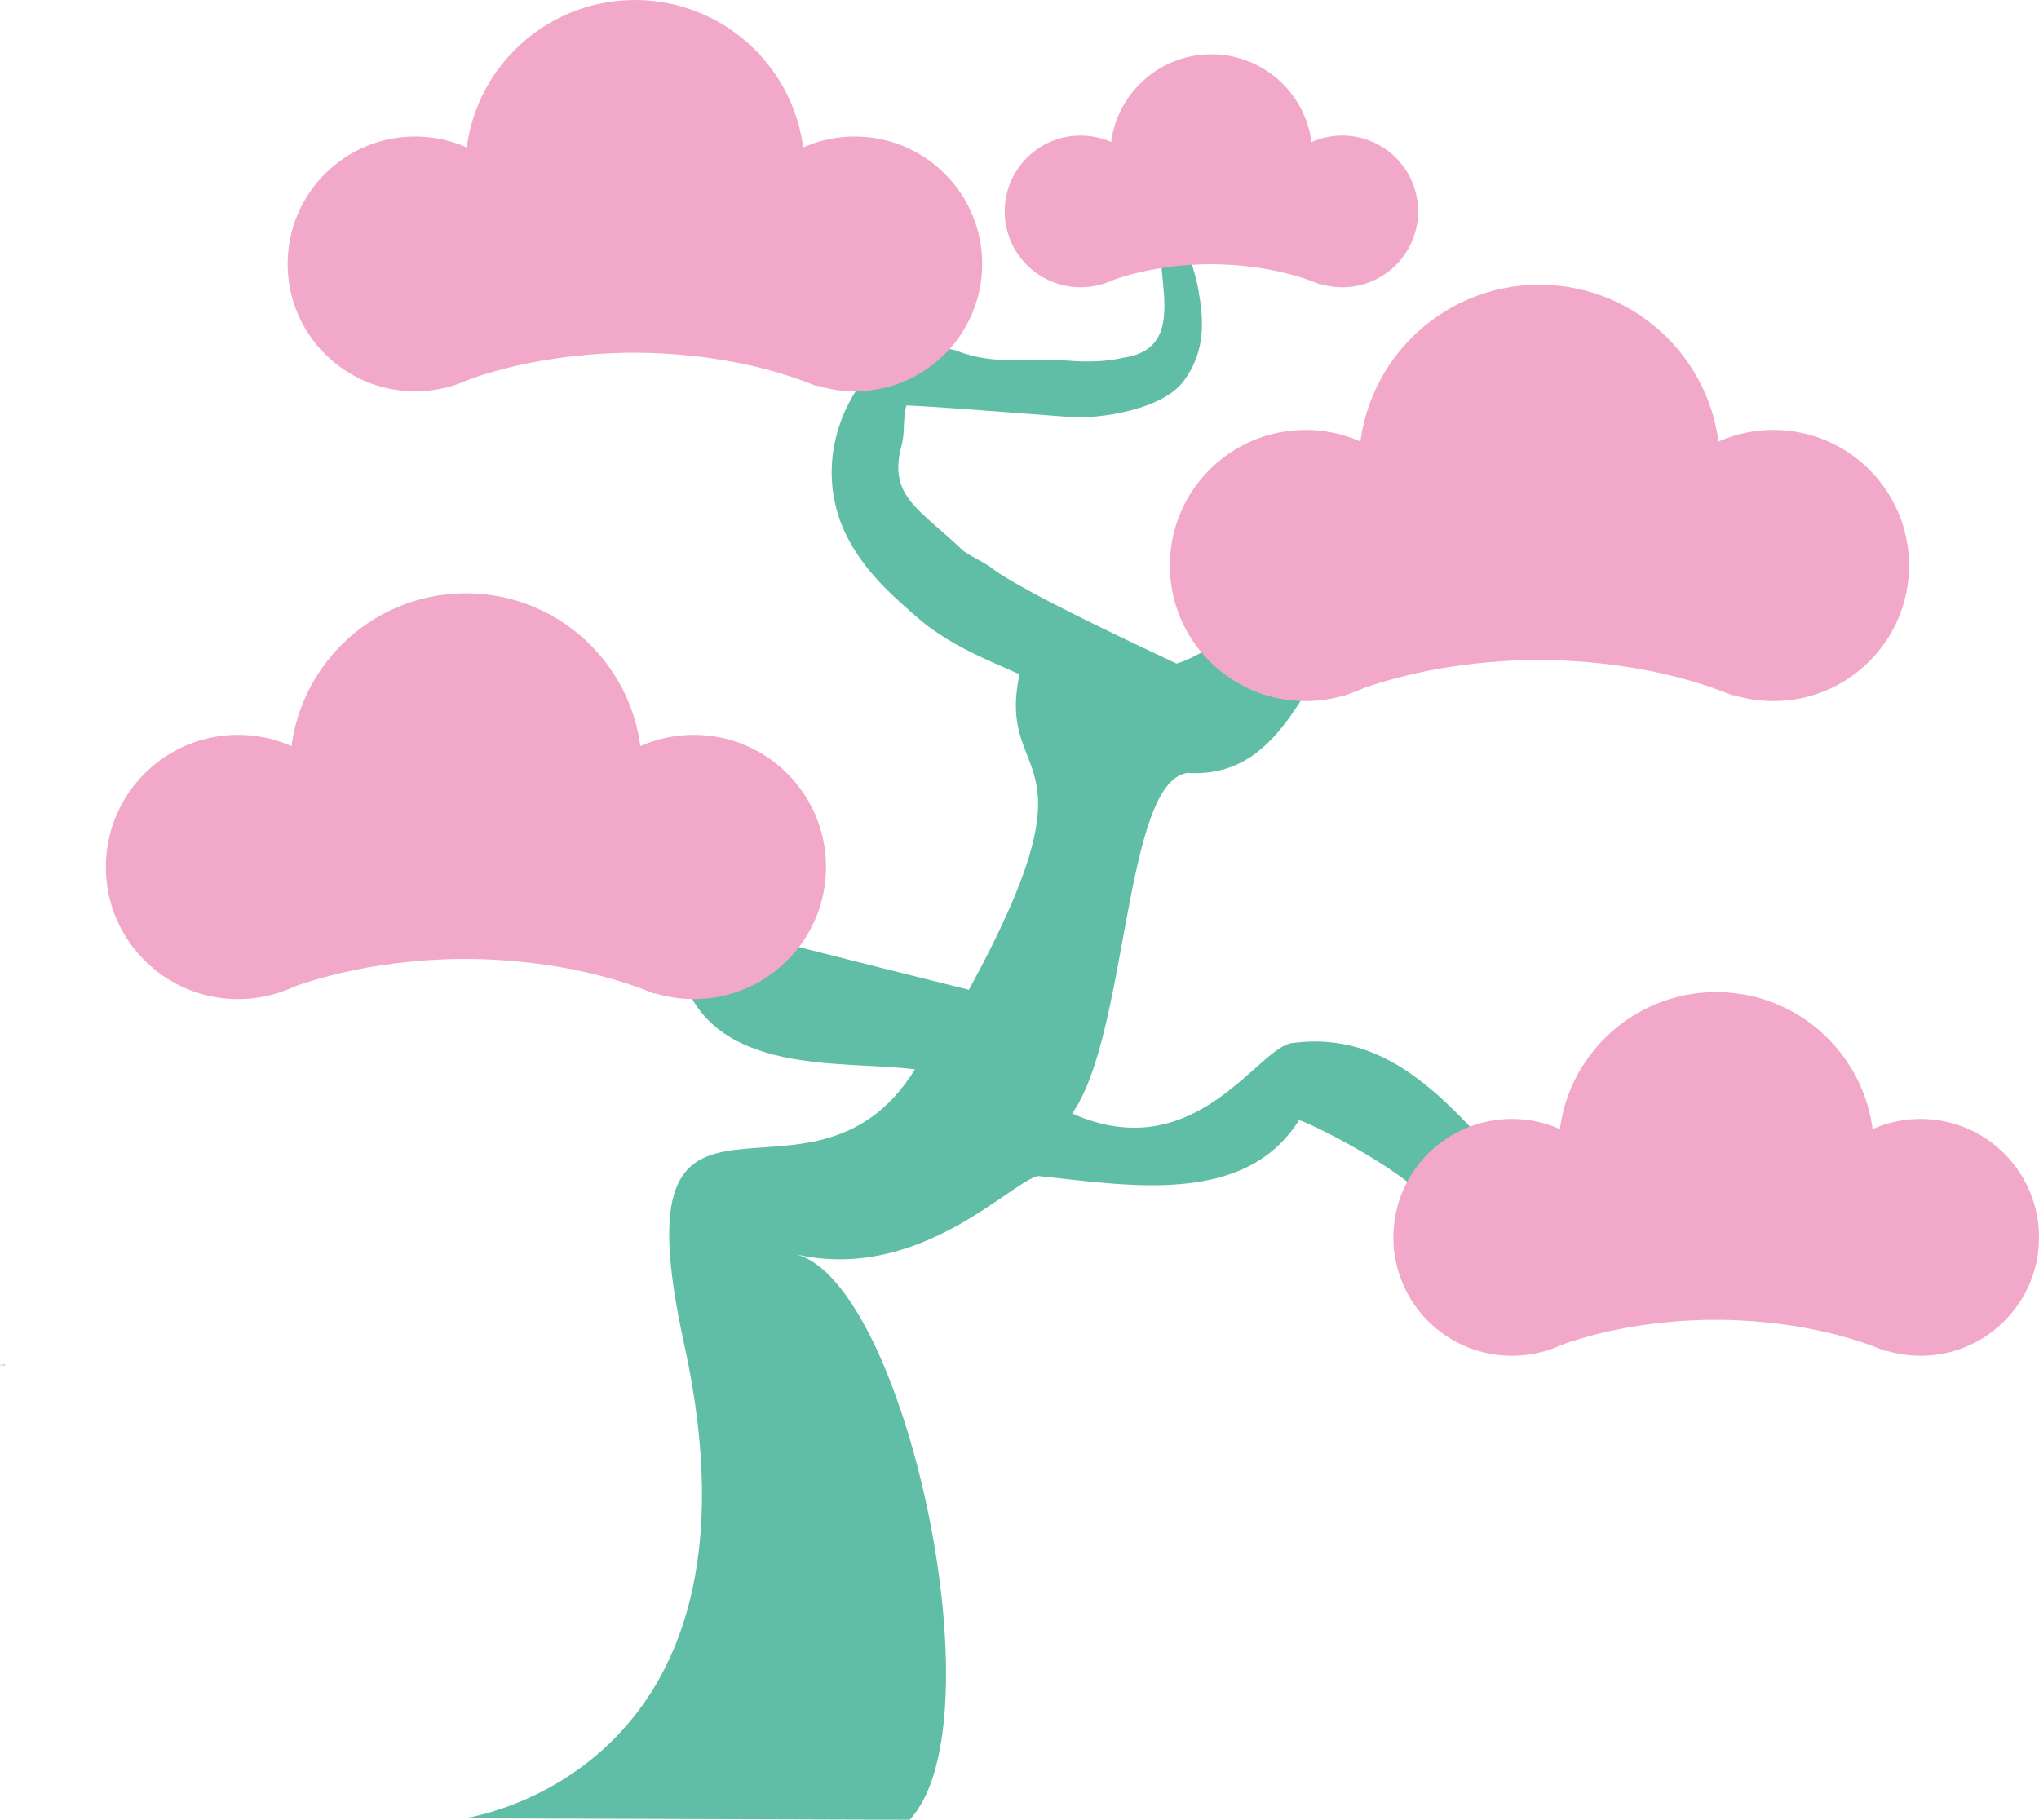
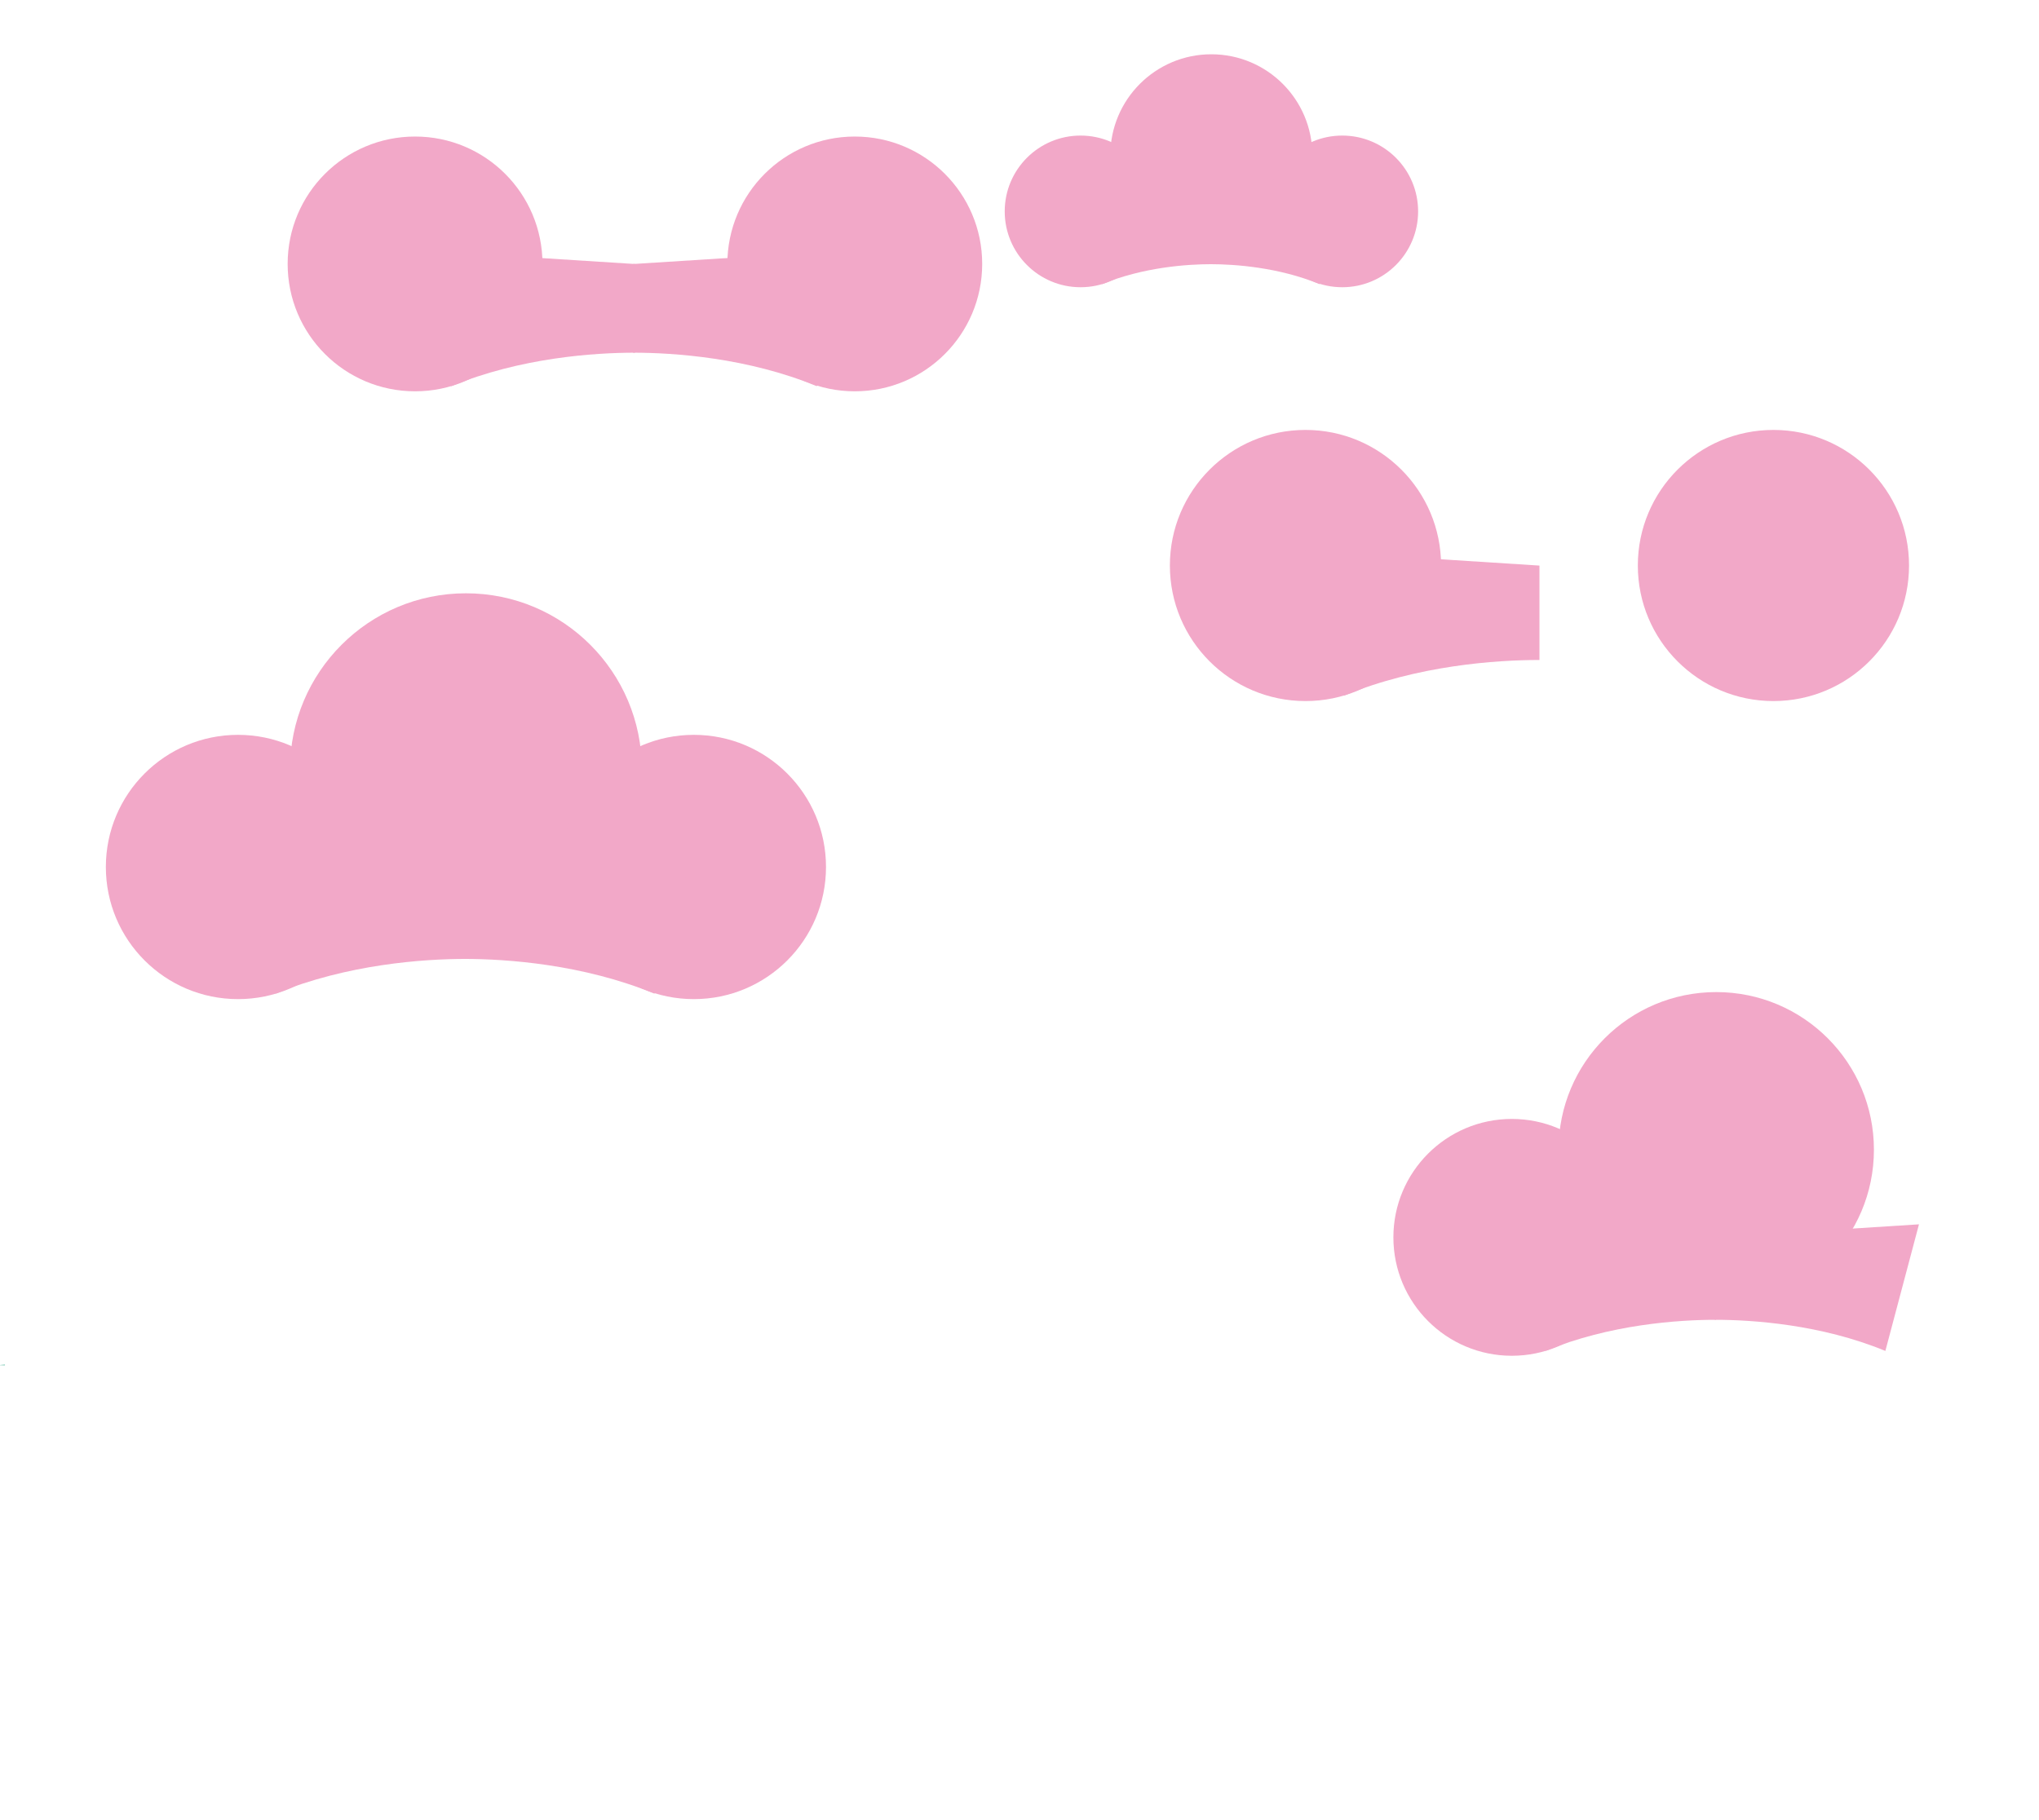
<svg xmlns="http://www.w3.org/2000/svg" id="_レイヤー_2" viewBox="0 0 231.72 206.85">
  <defs>
    <style>.cls-1{fill:#60bea6;}.cls-1,.cls-2{stroke-width:0px;}.cls-2{fill:#f2a8c8;}</style>
  </defs>
  <g id="_レイヤー_1-2">
    <polygon class="cls-1" points=".56 155.2 .56 155.11 0 155.16 .01 155.18 .56 155.2" />
-     <path class="cls-1" d="m177.44,138.43c-9.16-6.89-16.04-21.76-30.47-19.88-3.92.21-10.95,14.32-25.13,8.02,6.35-8.9,5.86-37.67,13.09-38.71,11.56.74,13.47-12.85,18.9-15.67,16.73,5.17,42.21-6.03,14.7-19.29,16.74,19.95-4.75,11.27-18.32,11.99-2.31-5.17-6.77-9.2-11.85-8.97.32.17-.21.28,0,0l-.31-.14c-1.34,2.14,3.6,5.04,3.4,5.48h0s1.02,2.03,1.02,2.03c1.85,8.71-8.68,12.19-8.78,12.13-.84-.43-17.46-8.04-21.14-10.96-.06-.04-.12-.08-.18-.12-.88-.62-1.91-1.02-2.89-1.72-5.08-4.88-8.65-6.19-6.98-12.16.34-1.27.09-2.83.5-4.35.07-.16,18.97,1.33,19.03,1.32,2.68.14,10.05-.74,12.54-4.18,2.49-3.44,2.24-6.92,1.58-10.51-.66-3.58-3.97-11.46-3.97-11.46-.02.03-1.97.76-1.97.76.15.47,1.17,4.42,1.17,4.42l.45,2.12.37,3.93c.31,3.14.16,5.6-1.58,7-.68.55-1.6.94-2.84,1.13-2.1.49-4.3.53-6.45.35-4.26-.35-8.18.62-12.61-1.12-.5-.18-1.13-.27-1.8-.32.07-.21,3.41-5.46,3.36-7.2-.04-1.74-2.79-5.92-2.79-5.92,0,0-1.69,1.28-1.7,1.25.01.02,1.86,2.59,1.88,4.5.03,1.98-7.85,9.01-8.54,9.82-4.57,4.99-6.43,12.93-2.39,19.89,2.13,3.67,5.1,6.21,7.94,8.67,2.54,2.08,5.22,3.42,7.92,4.64.17.08.35.16.52.23.91.41,1.83.81,2.74,1.22-2.72,12.88,9.58,7.73-5.75,35.86-28.87-7.16-42.33-10.89-43.57-11.31-15.73-6.58,4.43-10.67-20.86-13.59.17.44-.56,2.45-.56,2.45,2.14.21,6.27-1.63,9.86,11.9,5.89,6.78,14.79,6.55,22.4,8.58,3.5,11.88,18.15,9.95,26.6,11.01-11.99,19.4-34.26-5.36-26.22,31.28,10.76,49.07-25.03,53.86-25.03,53.86l50.65.16c10.38-11.11-.61-61.4-13.01-64.29,14.08,3.28,24.51-8.26,27.6-8.88,9.73.96,23.42,3.61,29.64-6.34.58-.04,12.01,5.56,14.81,9.38,13.19,17.24,33.4,11.73,44.71-3.06l-.94-2.57c-9.2,2.01-17.54,14.63-28.78,7.34Z" />
    <path class="cls-2" d="m212.96,130.69c0,9.9-8.02,17.92-17.92,17.92-9.9,0-17.92-8.02-17.92-17.92s8.02-17.92,17.92-17.92,17.92,8.02,17.92,17.92Z" />
    <circle class="cls-2" cx="171.81" cy="140.65" r="13.46" />
-     <path class="cls-2" d="m231.72,140.65c0,7.44-6.03,13.46-13.46,13.46-7.44,0-13.46-6.03-13.46-13.46,0-7.44,6.03-13.46,13.46-13.46,7.44,0,13.46,6.03,13.46,13.46Z" />
    <path class="cls-2" d="m175.63,153.56c7.32-3.02,15.11-3.54,19.4-3.54v-9.37l-23.22-1.48,3.82,14.39Z" />
    <path class="cls-2" d="m214.26,153.56c-7.32-3.02-15.11-3.54-19.4-3.54v-9.37s23.22-1.48,23.22-1.48l-3.82,14.39Z" />
-     <path class="cls-2" d="m195.47,52.88c0,11.33-9.19,20.52-20.52,20.52-11.33,0-20.52-9.19-20.52-20.52,0-11.33,9.19-20.52,20.52-20.52,11.33,0,20.52,9.19,20.52,20.52Z" />
    <circle class="cls-2" cx="148.36" cy="64.28" r="15.41" />
    <circle class="cls-2" cx="201.54" cy="64.28" r="15.41" />
    <path class="cls-2" d="m152.74,79.07c8.37-3.45,17.3-4.05,22.21-4.05v-10.73l-26.59-1.7,4.37,16.48Z" />
-     <path class="cls-2" d="m196.95,79.07c-8.37-3.45-17.3-4.05-22.21-4.05v-10.73s26.59-1.7,26.59-1.7l-4.37,16.48Z" />
    <path class="cls-2" d="m149.14,17.65c0,6.34-5.14,11.48-11.48,11.48-6.34,0-11.48-5.14-11.48-11.48,0-6.34,5.14-11.48,11.48-11.48,6.34,0,11.48,5.14,11.48,11.48Z" />
    <circle class="cls-2" cx="122.8" cy="24.03" r="8.62" />
    <circle class="cls-2" cx="152.54" cy="24.03" r="8.62" />
    <path class="cls-2" d="m125.24,32.3c4.68-1.93,9.68-2.27,12.42-2.27v-6l-14.87-.95,2.45,9.22Z" />
    <path class="cls-2" d="m149.97,32.3c-4.68-1.93-9.68-2.27-12.42-2.27v-6s14.87-.95,14.87-.95l-2.45,9.22Z" />
-     <circle class="cls-2" cx="72.16" cy="19.28" r="19.28" />
    <path class="cls-2" d="m61.65,30c0,8-6.48,14.48-14.48,14.48-8,0-14.48-6.48-14.48-14.48,0-8,6.48-14.48,14.48-14.48s14.48,6.48,14.48,14.48Z" />
    <circle class="cls-2" cx="97.14" cy="30" r="14.48" />
    <path class="cls-2" d="m51.28,43.9c7.87-3.25,16.26-3.81,20.88-3.81v-10.08s-24.99-1.59-24.99-1.59l4.11,15.49Z" />
    <path class="cls-2" d="m92.83,43.9c-7.87-3.25-16.26-3.81-20.88-3.81v-10.08s24.99-1.59,24.99-1.59l-4.11,15.49Z" />
    <circle class="cls-2" cx="52.95" cy="87.43" r="19.99" />
    <circle class="cls-2" cx="27.05" cy="98.55" r="15.02" />
    <circle class="cls-2" cx="78.85" cy="98.55" r="15.02" />
    <path class="cls-2" d="m31.31,112.95c8.16-3.36,16.85-3.95,21.64-3.95v-10.45s-25.9-1.65-25.9-1.65l4.26,16.05Z" />
    <path class="cls-2" d="m74.38,112.95c-8.16-3.36-16.85-3.95-21.64-3.95v-10.45s25.9-1.65,25.9-1.65l-4.26,16.05Z" />
  </g>
</svg>